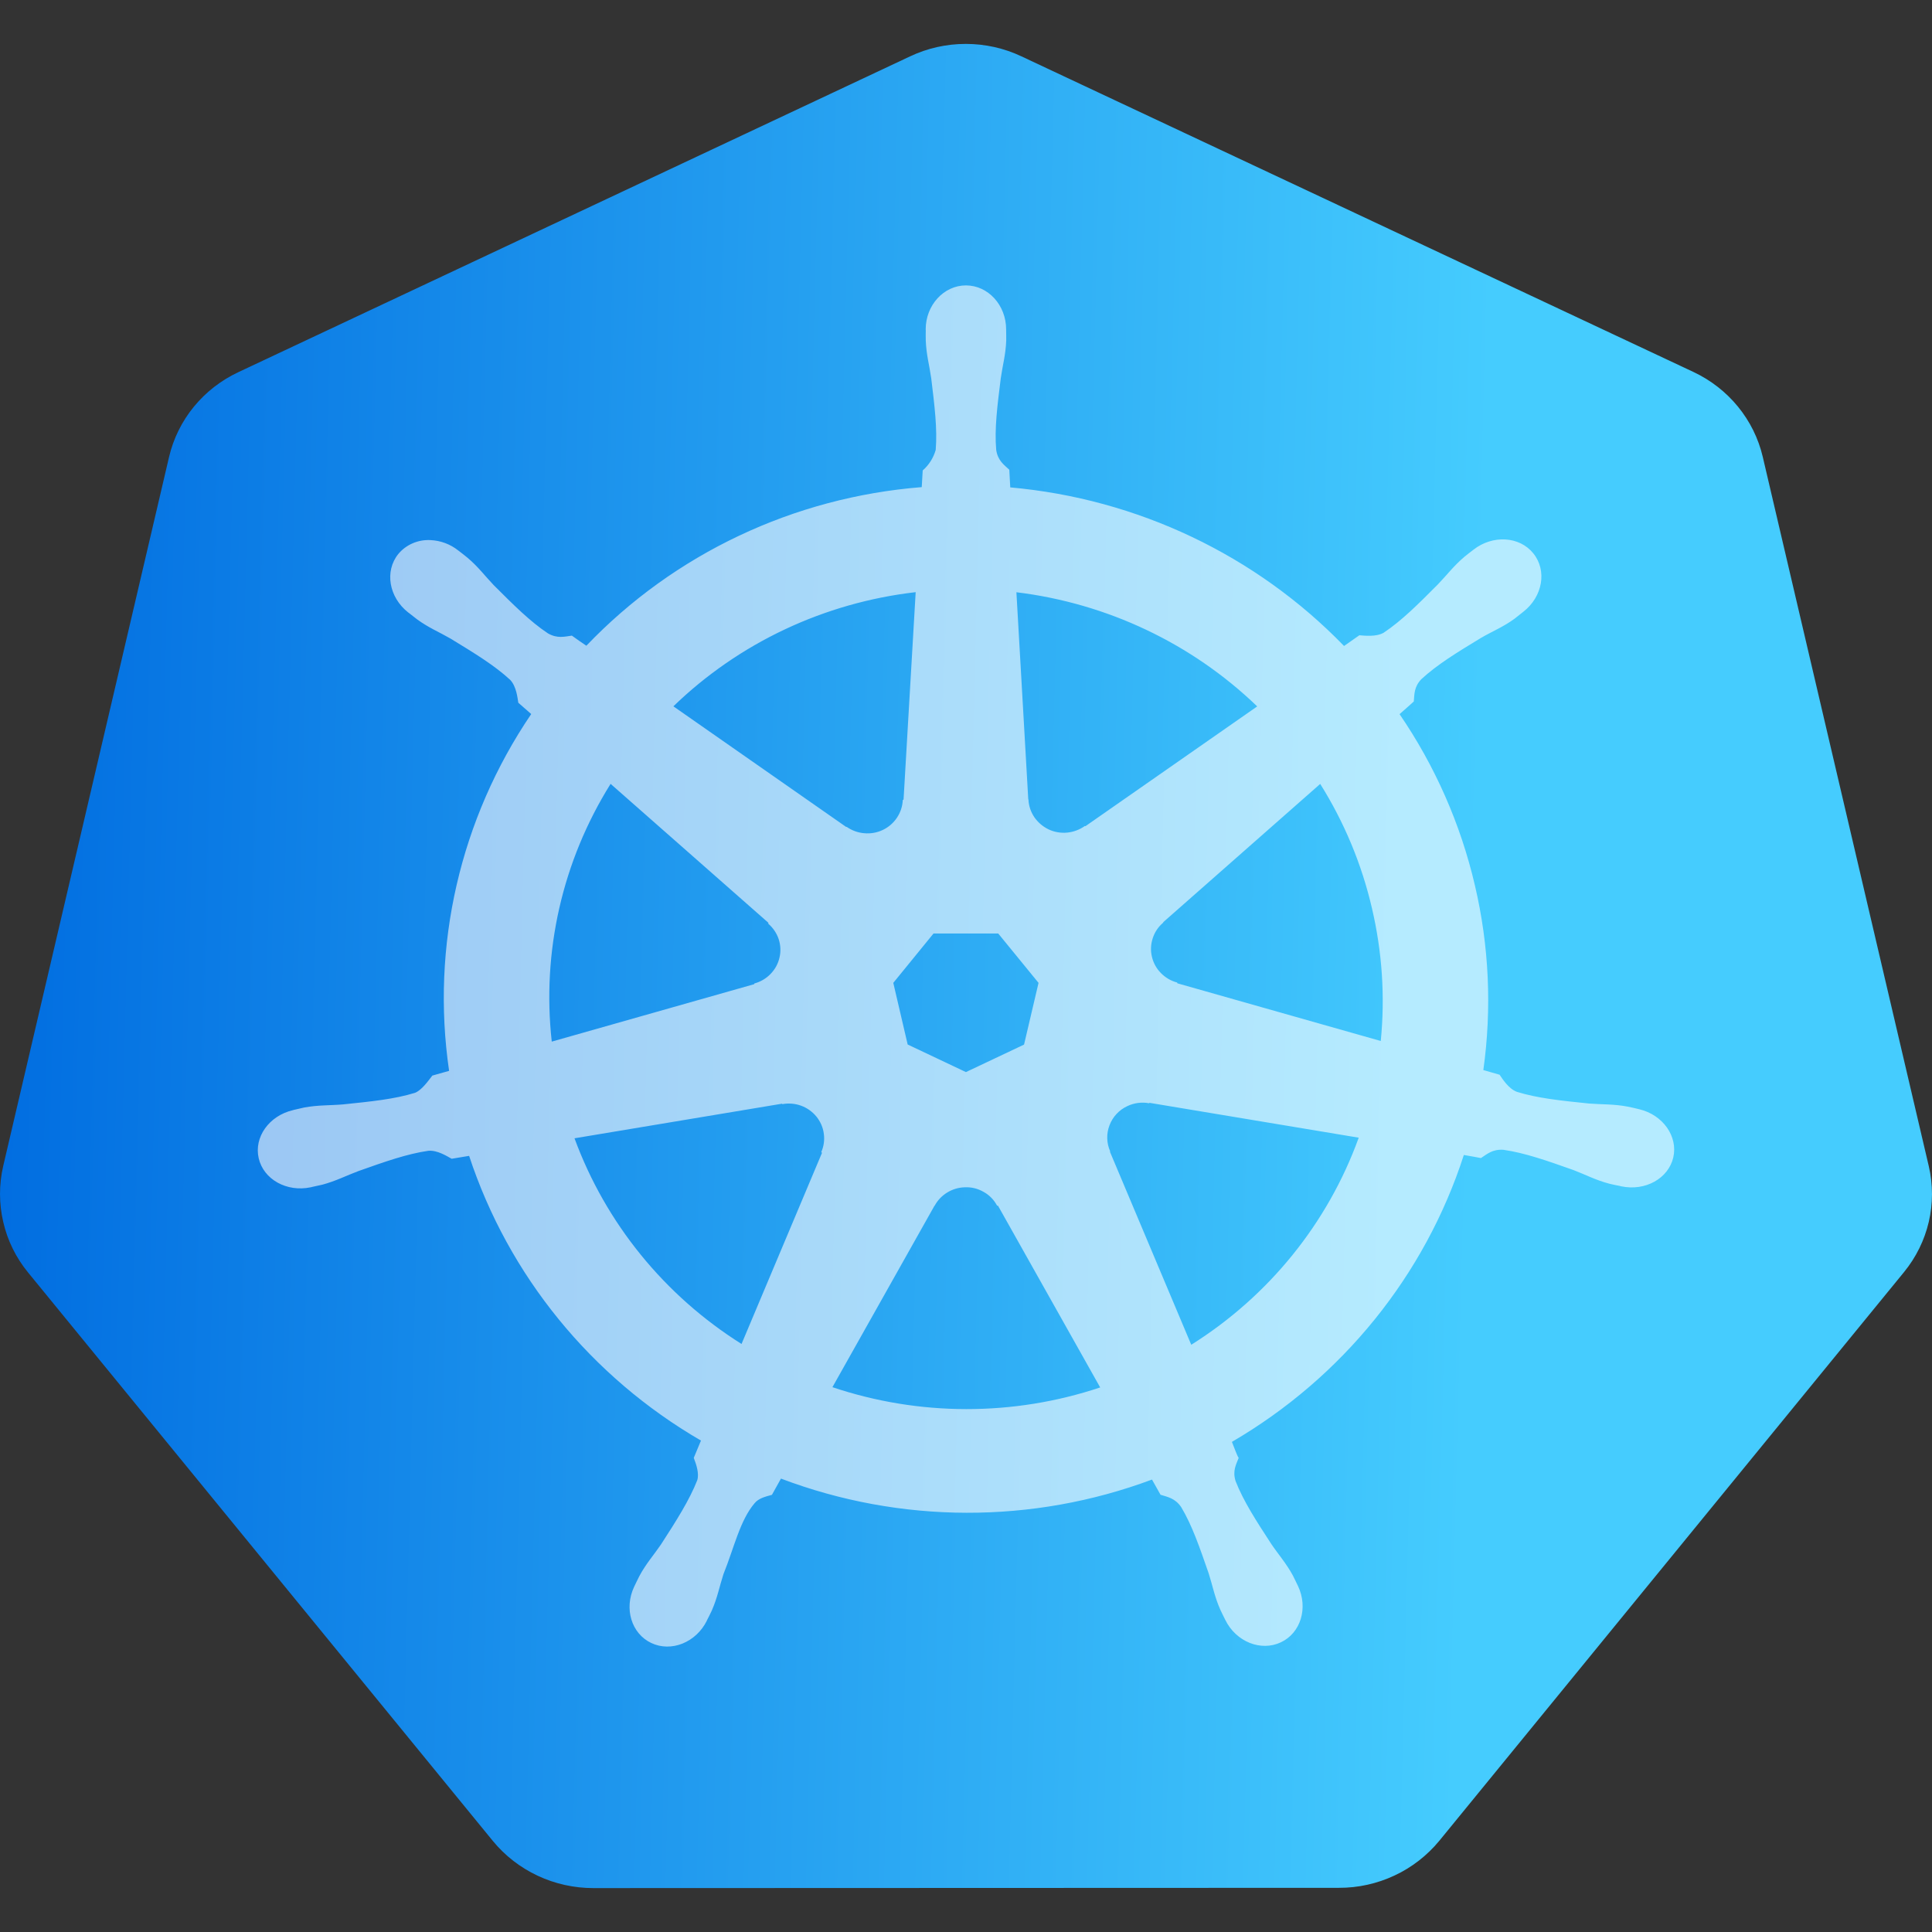
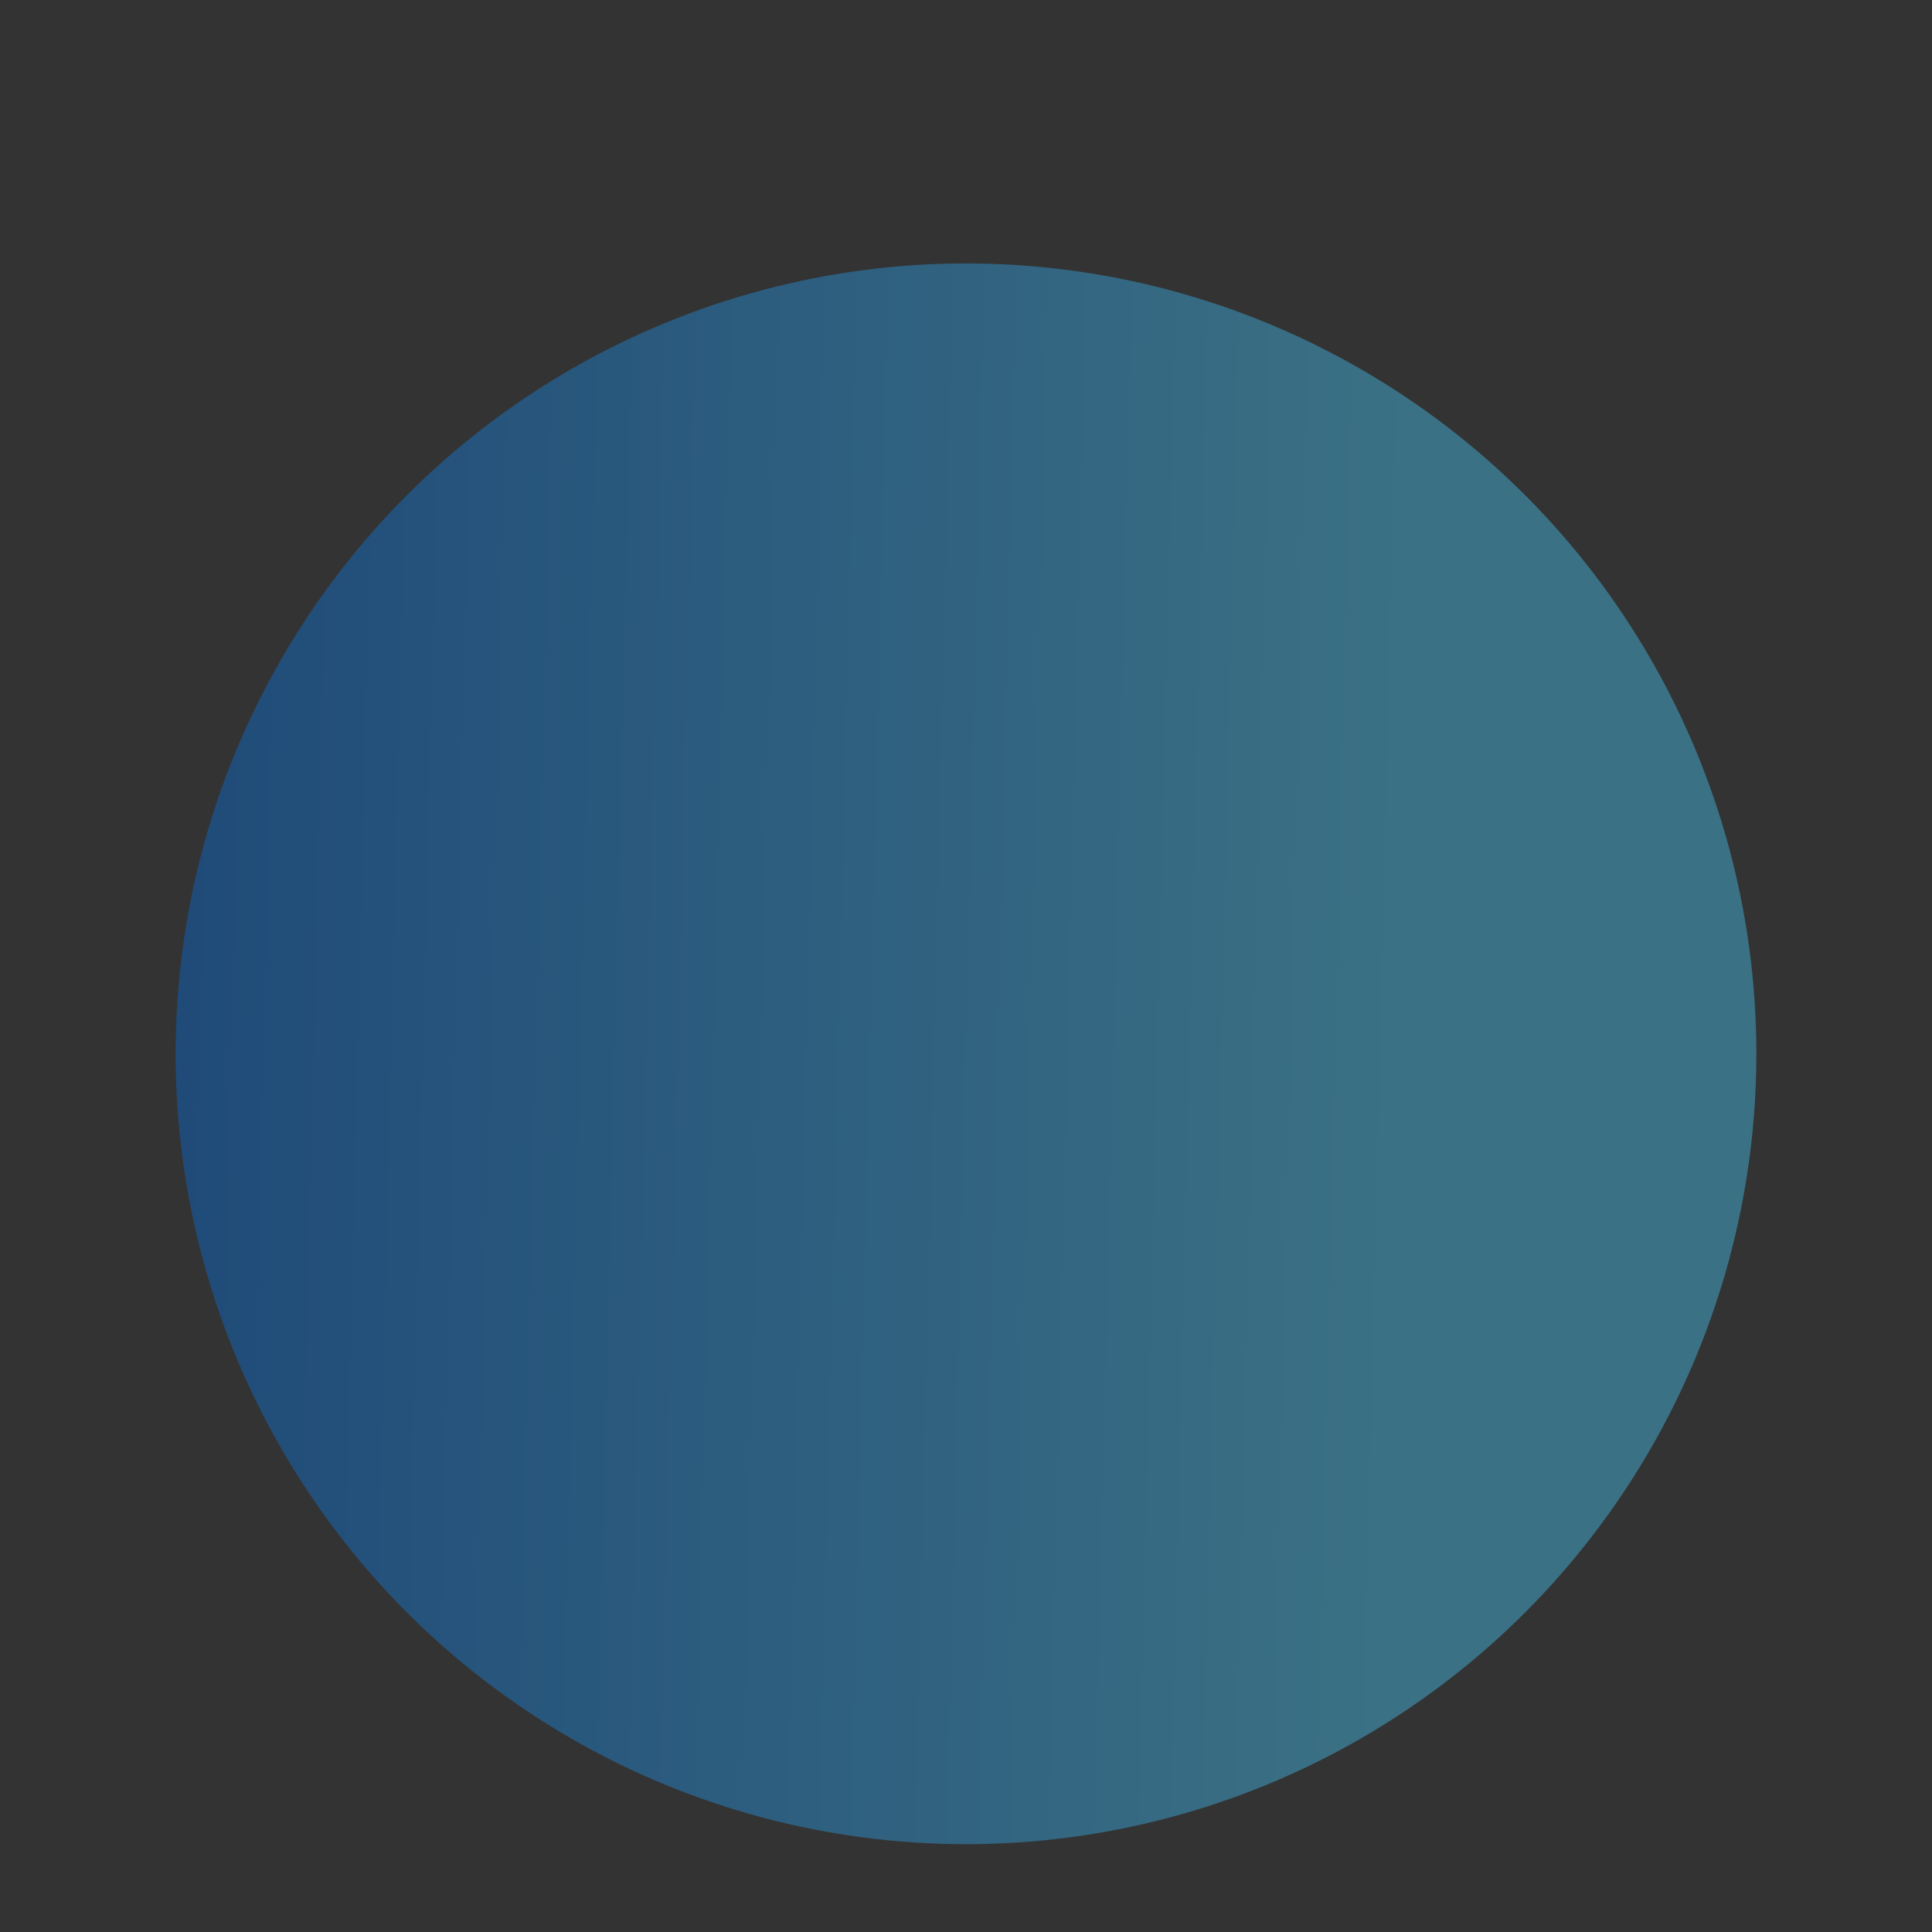
<svg xmlns="http://www.w3.org/2000/svg" width="22" height="22" viewBox="0 0 22 22" fill="none">
  <rect x="0" y="0" width="22" height="22" fill="#333333" stroke="none" />
-   <circle cx="11" cy="12" r="9" fill="white" />
  <circle cx="11" cy="12" r="9" fill="url(#paint0_linear_2461_7521)" fill-opacity="0.4" />
-   <path d="M9.353 13.119L9.36 13.128L8.444 15.304C7.565 14.751 6.897 13.928 6.542 12.962L8.905 12.568L8.909 12.573C8.981 12.56 9.055 12.566 9.123 12.591C9.191 12.616 9.251 12.659 9.297 12.715C9.342 12.771 9.372 12.838 9.381 12.91C9.391 12.981 9.381 13.053 9.352 13.119H9.353ZM8.59 11.199C8.66 11.18 8.724 11.143 8.774 11.091C8.825 11.039 8.86 10.975 8.876 10.905C8.893 10.835 8.889 10.762 8.867 10.694C8.844 10.626 8.803 10.565 8.748 10.518L8.75 10.508L6.953 8.926C6.404 9.804 6.169 10.837 6.283 11.861L8.588 11.207L8.59 11.199V11.199ZM9.639 9.414C9.698 9.456 9.768 9.482 9.841 9.488C9.913 9.495 9.987 9.482 10.052 9.451C10.118 9.42 10.174 9.371 10.214 9.311C10.254 9.251 10.277 9.182 10.28 9.11L10.289 9.105L10.427 6.743C9.386 6.863 8.415 7.32 7.668 8.043L9.636 9.417L9.639 9.415V9.414ZM10.336 11.894L10.999 12.208L11.661 11.895L11.826 11.192L11.367 10.63H10.63L10.172 11.192L10.336 11.895V11.894ZM11.711 9.103C11.714 9.175 11.737 9.244 11.777 9.304C11.818 9.364 11.874 9.412 11.94 9.444C12.005 9.475 12.079 9.488 12.152 9.481C12.224 9.474 12.294 9.448 12.353 9.406L12.36 9.408L14.316 8.044C13.572 7.327 12.608 6.87 11.574 6.744L11.709 9.102L11.711 9.103V9.103ZM21.681 14.486L16.389 20.962C16.251 21.129 16.077 21.265 15.879 21.357C15.681 21.45 15.464 21.498 15.245 21.497L6.756 21.5C6.536 21.5 6.32 21.452 6.122 21.359C5.924 21.266 5.75 21.131 5.612 20.963L0.318 14.488C0.181 14.32 0.085 14.125 0.037 13.915C-0.012 13.706 -0.012 13.489 0.036 13.28L1.925 5.204C2.024 4.781 2.314 4.425 2.716 4.237L10.363 0.642C10.561 0.548 10.778 0.5 10.998 0.5C11.217 0.5 11.434 0.548 11.632 0.642L19.282 4.235C19.683 4.423 19.974 4.78 20.073 5.203L21.963 13.278C22.062 13.702 21.959 14.146 21.681 14.486ZM18.666 12.631C18.628 12.622 18.572 12.608 18.533 12.601C18.374 12.571 18.244 12.578 18.094 12.566C17.773 12.533 17.509 12.506 17.273 12.433C17.177 12.397 17.108 12.284 17.076 12.238L16.891 12.185C16.989 11.484 16.957 10.771 16.795 10.082C16.633 9.386 16.342 8.724 15.937 8.132C15.985 8.089 16.075 8.012 16.099 7.988C16.107 7.907 16.1 7.823 16.185 7.734C16.366 7.567 16.592 7.429 16.866 7.263C16.997 7.187 17.117 7.14 17.247 7.045C17.276 7.023 17.317 6.989 17.348 6.965C17.568 6.792 17.618 6.496 17.46 6.301C17.303 6.106 16.997 6.088 16.778 6.26C16.746 6.285 16.704 6.316 16.676 6.34C16.553 6.444 16.477 6.547 16.373 6.655C16.148 6.881 15.961 7.068 15.756 7.205C15.668 7.255 15.537 7.238 15.479 7.234L15.305 7.356C14.302 6.321 12.951 5.679 11.504 5.55L11.493 5.349C11.433 5.293 11.362 5.245 11.344 5.123C11.323 4.882 11.357 4.621 11.396 4.307C11.417 4.16 11.452 4.038 11.458 3.879C11.459 3.843 11.457 3.79 11.457 3.751C11.457 3.475 11.252 3.25 10.999 3.25C10.747 3.25 10.541 3.475 10.541 3.751L10.542 3.763C10.542 3.8 10.54 3.846 10.542 3.879C10.548 4.038 10.583 4.16 10.604 4.307C10.642 4.621 10.675 4.882 10.655 5.124C10.629 5.214 10.578 5.295 10.507 5.357L10.496 5.547C9.039 5.662 7.678 6.306 6.677 7.353C6.621 7.316 6.566 7.277 6.512 7.238C6.429 7.249 6.347 7.274 6.239 7.212C6.035 7.076 5.848 6.889 5.622 6.663C5.519 6.555 5.444 6.452 5.321 6.349C5.293 6.325 5.25 6.293 5.219 6.269C5.129 6.197 5.017 6.155 4.9 6.15C4.831 6.147 4.762 6.159 4.698 6.187C4.635 6.214 4.579 6.256 4.535 6.309C4.378 6.504 4.428 6.801 4.648 6.974L4.654 6.978L4.75 7.053C4.88 7.148 4.999 7.196 5.129 7.271C5.403 7.438 5.63 7.576 5.81 7.742C5.88 7.816 5.893 7.946 5.902 8.002L6.049 8.131C5.239 9.325 4.906 10.772 5.114 12.194L4.923 12.248C4.873 12.313 4.801 12.414 4.726 12.444C4.49 12.517 4.225 12.543 3.906 12.576C3.755 12.589 3.626 12.582 3.466 12.611C3.432 12.618 3.383 12.63 3.344 12.639L3.34 12.64L3.334 12.642C3.063 12.706 2.89 12.95 2.946 13.19C3.002 13.431 3.266 13.577 3.537 13.52L3.543 13.519L3.553 13.516L3.671 13.49C3.827 13.448 3.94 13.388 4.082 13.335C4.384 13.228 4.635 13.139 4.879 13.104C4.982 13.096 5.09 13.166 5.143 13.195L5.342 13.162C5.79 14.523 6.729 15.677 7.982 16.404L7.9 16.601C7.93 16.677 7.963 16.78 7.94 16.855C7.851 17.082 7.699 17.321 7.526 17.588C7.442 17.711 7.356 17.806 7.28 17.948C7.262 17.981 7.239 18.034 7.221 18.069C7.104 18.317 7.19 18.602 7.416 18.709C7.644 18.817 7.926 18.703 8.049 18.455V18.453C8.067 18.418 8.091 18.372 8.106 18.338C8.17 18.192 8.192 18.067 8.238 17.925C8.359 17.626 8.426 17.312 8.593 17.117C8.638 17.062 8.712 17.043 8.79 17.022L8.893 16.837C10.252 17.352 11.757 17.356 13.118 16.848L13.215 17.021C13.294 17.046 13.38 17.059 13.45 17.161C13.575 17.37 13.66 17.618 13.764 17.918C13.809 18.059 13.831 18.184 13.896 18.33C13.911 18.364 13.936 18.412 13.953 18.447C14.075 18.695 14.358 18.809 14.586 18.701C14.812 18.595 14.898 18.309 14.781 18.061C14.763 18.026 14.74 17.974 14.722 17.94C14.645 17.799 14.559 17.704 14.476 17.581C14.302 17.314 14.159 17.093 14.07 16.866C14.033 16.749 14.076 16.677 14.105 16.601C14.088 16.581 14.05 16.471 14.028 16.419C15.286 15.685 16.226 14.523 16.669 13.152C16.727 13.162 16.83 13.18 16.864 13.187C16.933 13.142 16.996 13.084 17.12 13.093C17.364 13.128 17.616 13.217 17.918 13.324C18.059 13.378 18.172 13.439 18.329 13.48C18.362 13.489 18.409 13.497 18.448 13.505L18.456 13.508L18.462 13.509C18.735 13.566 18.998 13.42 19.054 13.18C19.109 12.94 18.936 12.695 18.666 12.631V12.631ZM15.033 8.927L13.246 10.501V10.506C13.19 10.553 13.149 10.614 13.127 10.682C13.104 10.751 13.1 10.824 13.117 10.894C13.133 10.964 13.168 11.028 13.219 11.08C13.27 11.132 13.334 11.17 13.404 11.188L13.407 11.197L15.723 11.854C15.773 11.349 15.739 10.839 15.623 10.344C15.507 9.843 15.308 9.364 15.033 8.926V8.927ZM11.354 13.729C11.319 13.663 11.266 13.608 11.2 13.572C11.134 13.534 11.06 13.516 10.984 13.52C10.914 13.522 10.845 13.543 10.785 13.58C10.725 13.617 10.676 13.668 10.643 13.73H10.641L9.479 15.796C10.467 16.128 11.539 16.129 12.528 15.799L11.364 13.729H11.354V13.729ZM13.085 12.563C13.001 12.547 12.915 12.559 12.838 12.595C12.743 12.639 12.67 12.718 12.634 12.814C12.597 12.91 12.6 13.017 12.642 13.111L12.639 13.115L13.565 15.313C14.449 14.758 15.12 13.928 15.472 12.955L13.089 12.558L13.085 12.563V12.563Z" fill="url(#paint1_linear_2461_7521)" />
  <defs>
    <linearGradient id="paint0_linear_2461_7521" x1="1.765" y1="13.191" x2="15.726" y2="13.528" gradientUnits="userSpaceOnUse">
      <stop stop-color="#006CE0" />
      <stop offset="1" stop-color="#45CCFE" />
    </linearGradient>
    <linearGradient id="paint1_linear_2461_7521" x1="-0.288" y1="12.39" x2="16.775" y2="12.82" gradientUnits="userSpaceOnUse">
      <stop stop-color="#006CE0" />
      <stop offset="1" stop-color="#45CCFE" />
    </linearGradient>
  </defs>
</svg>